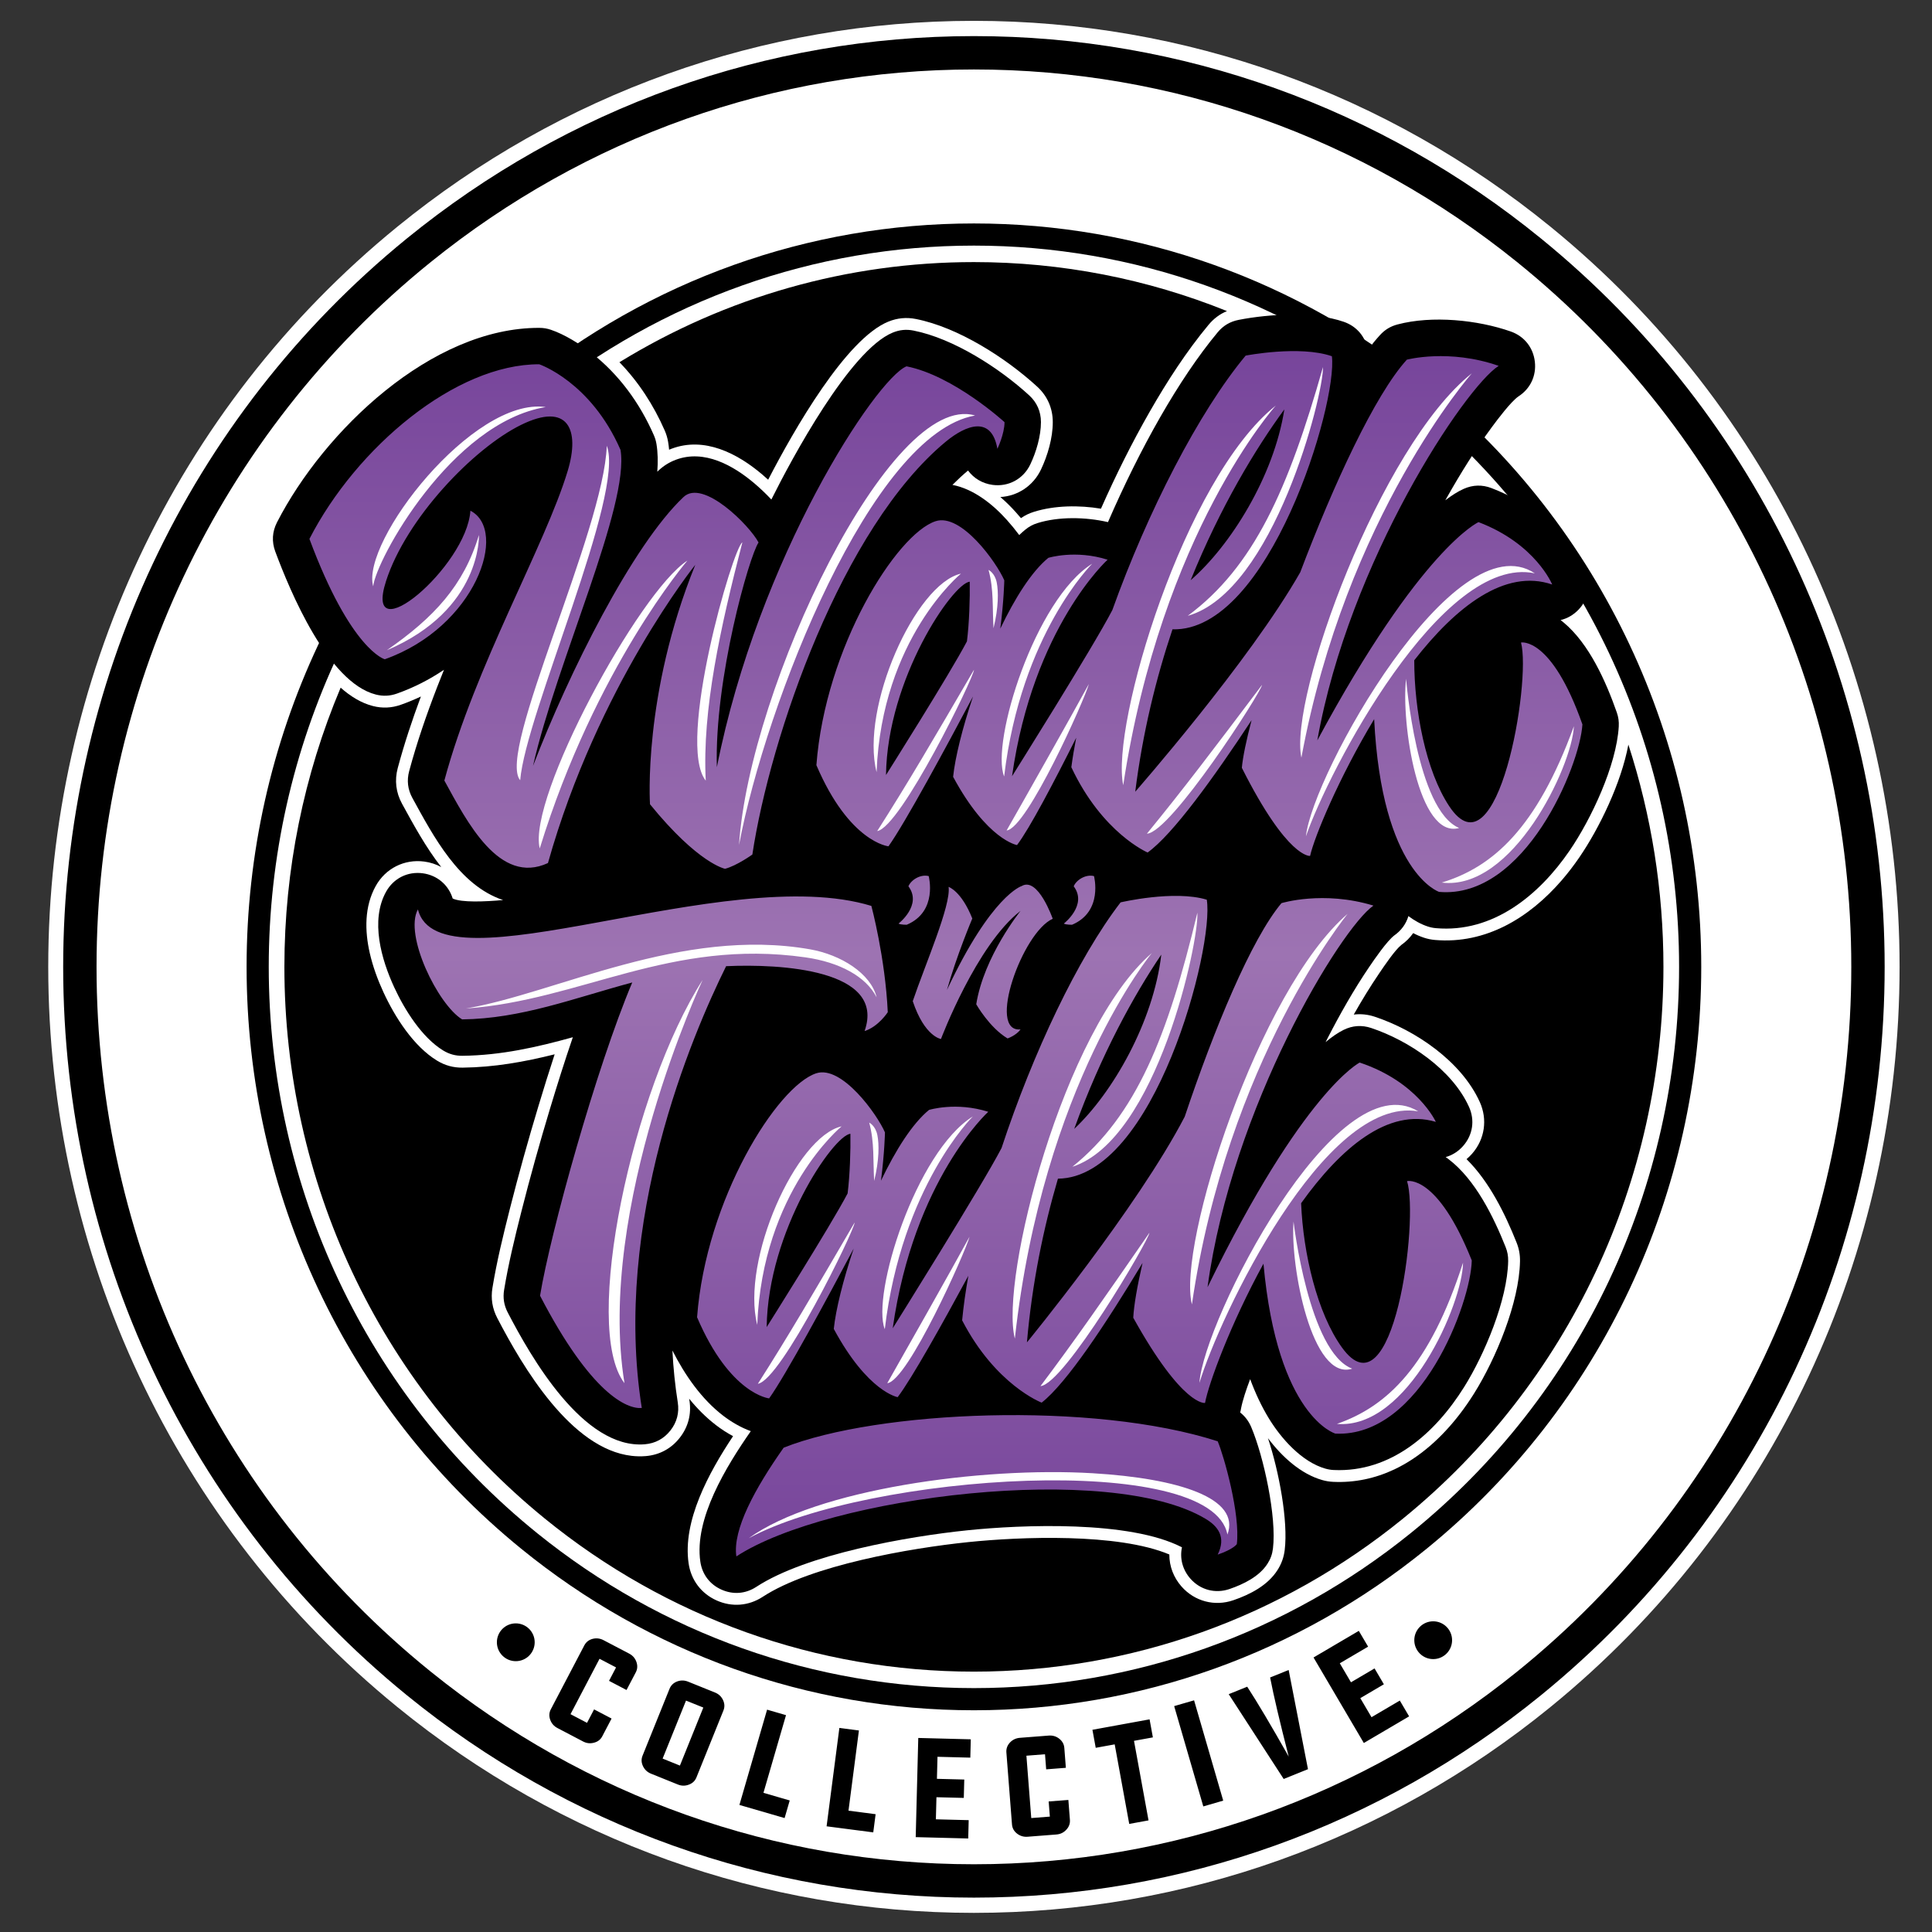
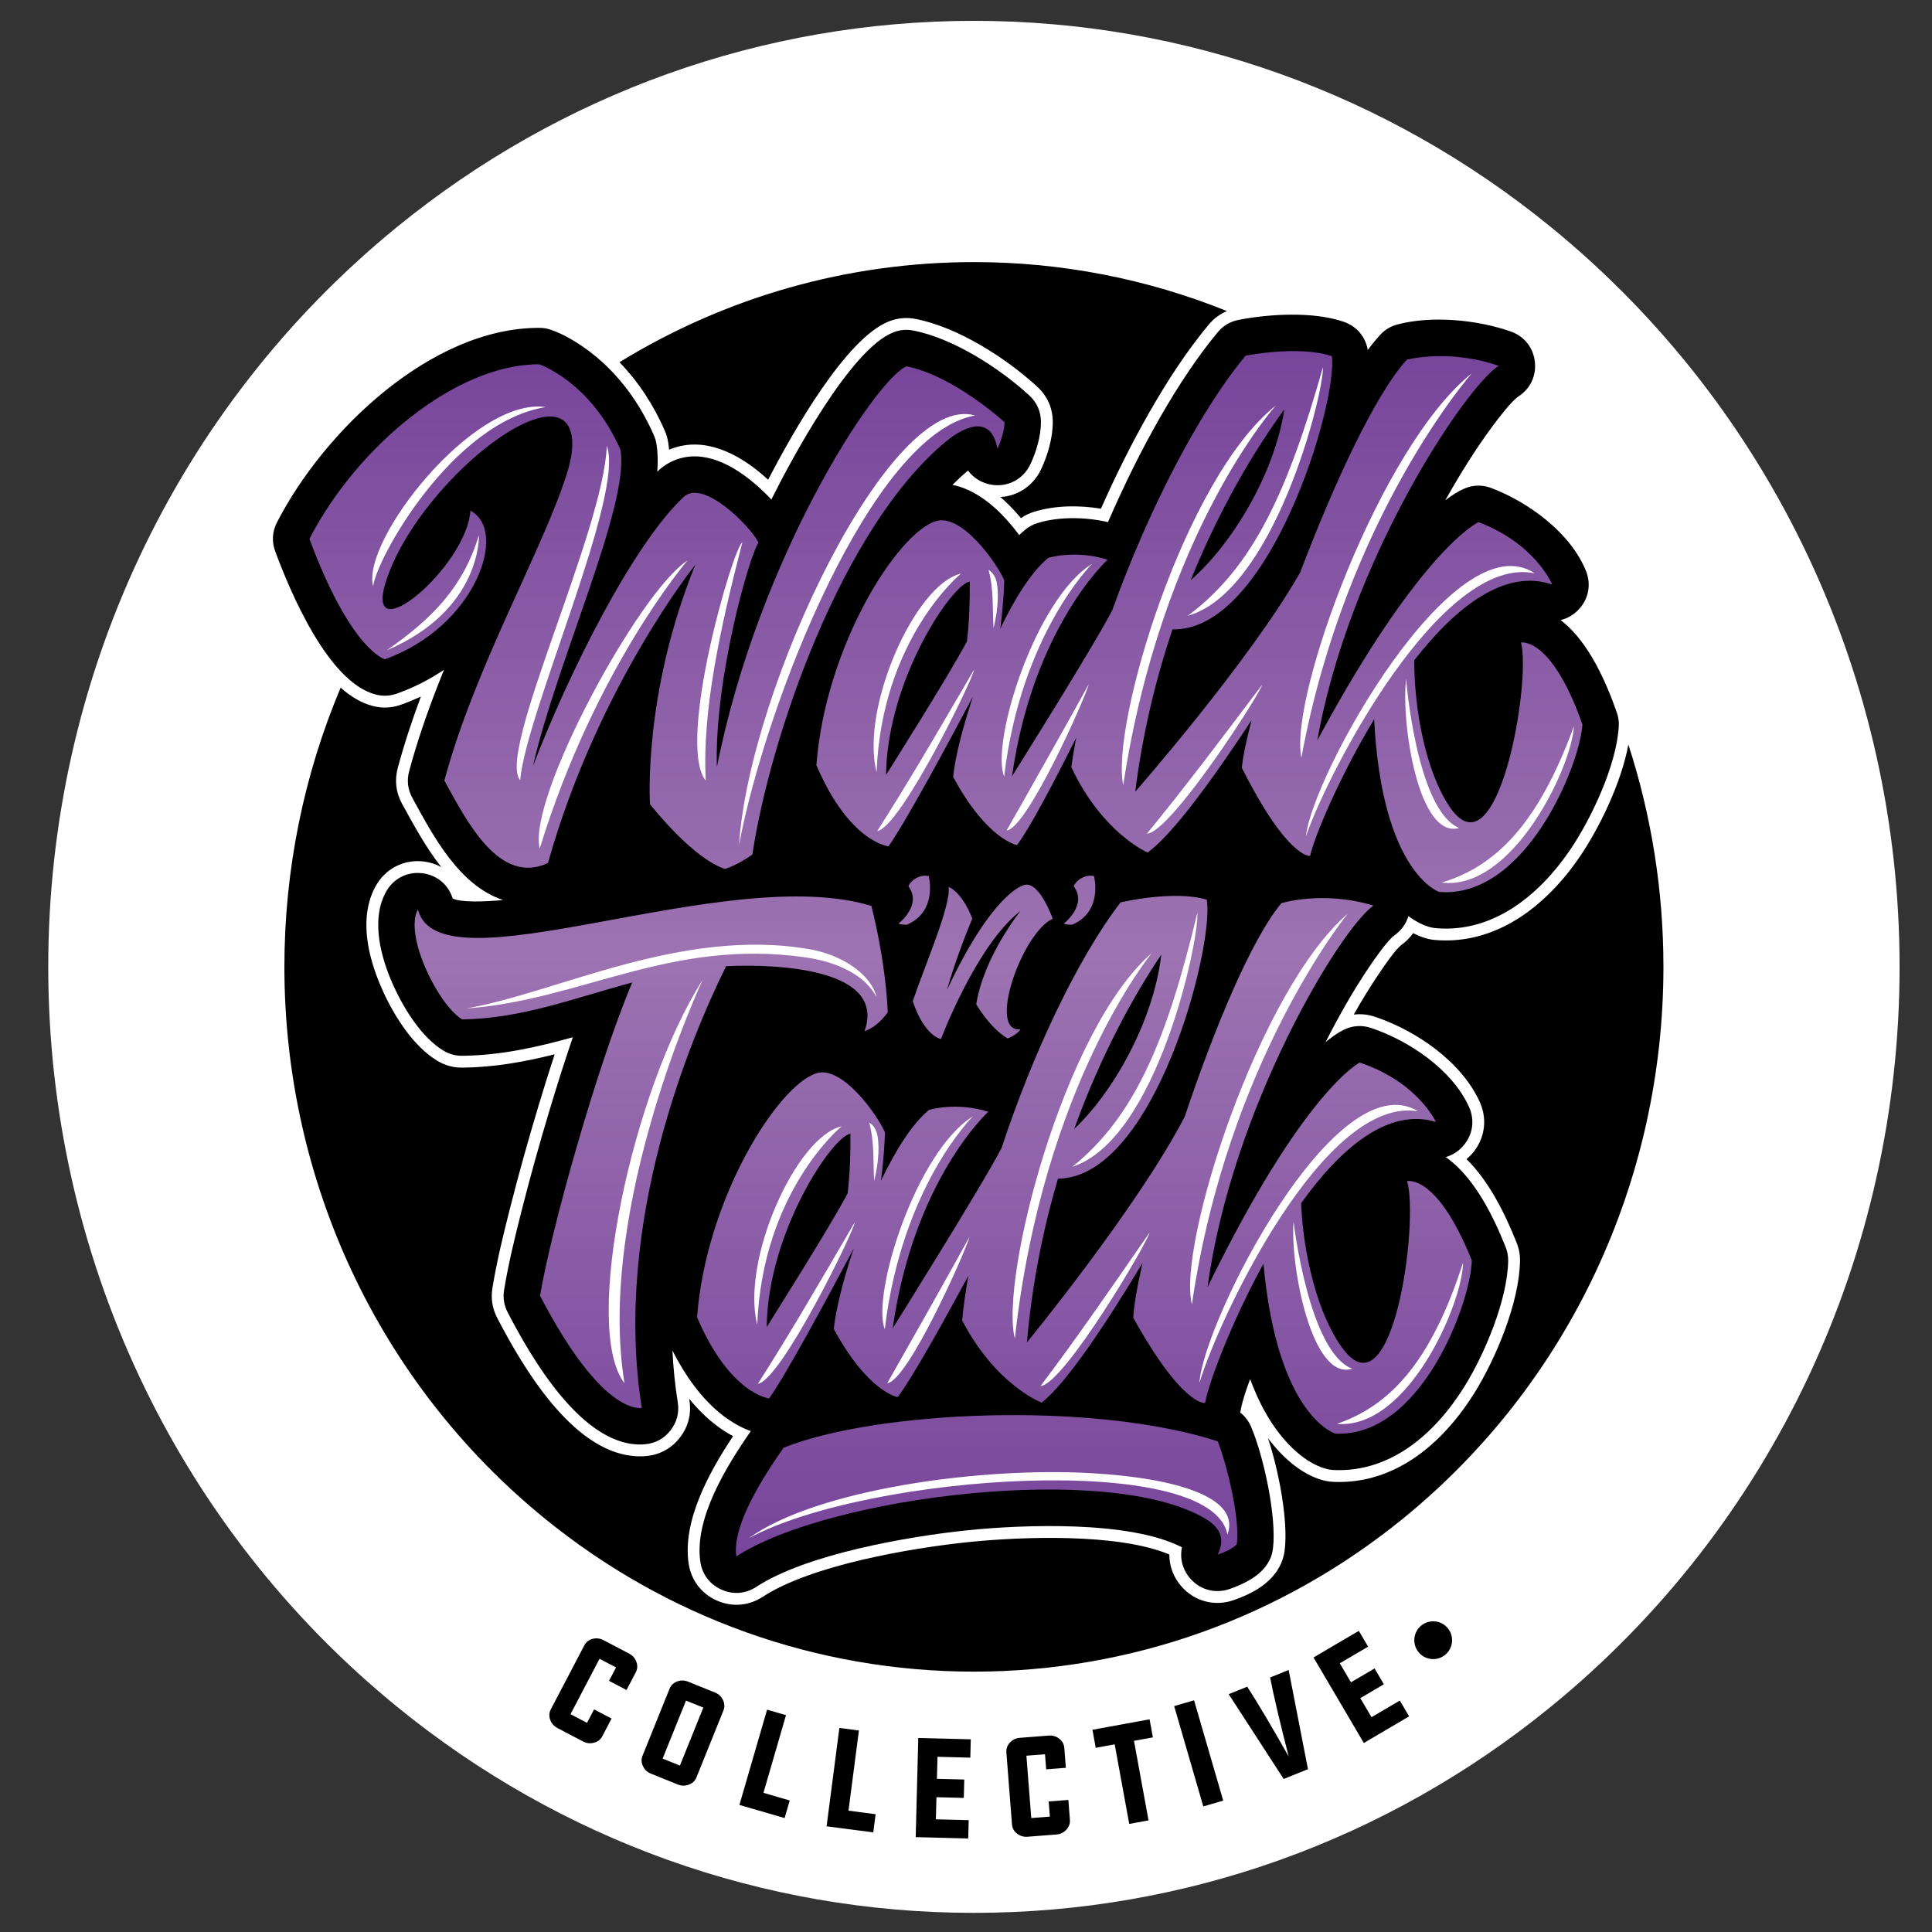
<svg xmlns="http://www.w3.org/2000/svg" version="1.1" id="Layer_1" x="0px" y="0px" width="300px" height="300px" viewBox="0 0 300 300" xml:space="preserve">
  <rect x="0" y="0" width="300" height="300" fill="#333333" stroke="none" />
  <path fill-rule="evenodd" clip-rule="evenodd" fill="#FFFFFF" d="M151.229,3.237c-32.792,0-64.141,11.278-89.544,31.981 C27.109,63.395,7.492,105.601,7.492,150.134c0,44.532,19.617,86.739,54.193,114.915c25.403,20.704,56.752,31.98,89.544,31.98 c32.793,0,64.144-11.276,89.545-31.98c34.576-28.176,54.192-70.383,54.192-114.915c0-44.533-19.616-86.739-54.192-114.916 C215.373,14.516,184.022,3.237,151.229,3.237z" />
  <path fill-rule="evenodd" clip-rule="evenodd" d="M151.229,40.697c-19.62,0-38.546,5.422-55.042,15.549 c2.973,3.06,5.321,6.688,7.036,10.617c0.251,0.575,0.42,1.145,0.523,1.765c0.067,0.397,0.117,0.799,0.152,1.203 c0.125-0.053,0.249-0.103,0.376-0.15c5.108-1.927,10.229,0.722,14.083,3.996c0.312,0.265,0.62,0.538,0.923,0.815 c4.043-7.818,12.086-21.871,18.657-24.548c1.394-0.567,2.801-0.703,4.278-0.412c6.555,1.294,13.935,6.017,18.824,10.492 c1.595,1.458,2.436,3.367,2.436,5.527c0,2.446-0.789,5.17-1.838,7.369c-1.205,2.526-3.607,4.107-6.303,4.257 c0.858,0.734,1.659,1.531,2.389,2.345c0.275,0.306,0.544,0.617,0.809,0.933c0.623-0.434,1.284-0.753,2.032-0.985 c3.196-0.994,6.997-1.047,10.391-0.482c2.285-5.156,4.806-10.235,7.609-15.125c2.668-4.657,5.667-9.3,9.103-13.432 c0.802-0.964,1.754-1.672,2.857-2.126C178.148,43.313,164.856,40.697,151.229,40.697L151.229,40.697z M52.895,106.78 c-5.713,13.547-8.735,28.271-8.735,43.354c0,33.198,14.633,64.663,40.421,85.654c18.914,15.396,42.245,23.782,66.648,23.782 c24.405,0,47.736-8.386,66.65-23.782c25.787-20.991,40.419-52.456,40.419-85.654c0-11.859-1.867-23.496-5.444-34.513 c-1.105,5.949-4.502,12.97-7.617,17.516c-0.848,1.236-1.76,2.429-2.74,3.563c-5.009,5.795-11.775,9.945-19.679,9.257 c-0.583-0.051-1.128-0.162-1.683-0.343c-0.587-0.192-1.151-0.436-1.696-0.721c-0.496,0.706-1.116,1.326-1.837,1.835 c-0.999,0.788-2.705,3.327-3.444,4.417c-1.406,2.071-2.714,4.215-3.948,6.398c1.087-0.137,2.193-0.024,3.296,0.345 c6.374,2.127,13.434,6.959,16.272,13.226c1.232,2.719,0.781,5.778-1.183,8.025c-0.271,0.308-0.562,0.592-0.872,0.853 c3.53,3.469,6.007,8.532,7.769,12.952c0.382,0.953,0.553,1.89,0.533,2.917c-0.12,6.398-3.746,15.116-7.127,20.511 c-0.694,1.107-1.437,2.184-2.233,3.218c-2.713,3.528-6.099,6.661-10.149,8.577c-2.995,1.415-6.185,2.085-9.494,1.933 c-0.585-0.027-1.133-0.116-1.695-0.275c-3.34-0.944-6.278-3.628-8.438-6.508c1.726,5.204,3.151,12.871,2.6,17.371 c-0.143,1.146-0.503,2.146-1.123,3.117c-1.524,2.386-4.25,3.786-6.852,4.678c-2.913,1.001-6.019,0.176-8.053-2.135 c-1.231-1.4-1.896-3.154-1.887-4.969c-7.981-3.359-23.137-2.757-31.216-1.921c-8.979,0.931-24.384,3.57-31.92,8.493 c-2.184,1.428-4.791,1.63-7.17,0.562c-2.381-1.072-3.956-3.153-4.338-5.735c-0.975-6.581,3.132-14.11,6.9-19.773 c-0.938-0.499-1.834-1.085-2.658-1.717c-1.544-1.186-2.925-2.576-4.159-4.097c0.013,0.091,0.027,0.182,0.042,0.271 c0.334,2.114-0.184,4.111-1.505,5.797c-1.322,1.686-3.139,2.663-5.273,2.843c-0.729,0.059-1.462,0.047-2.189-0.037 c-9.419-1.076-16.915-13.777-20.879-21.414c-0.765-1.476-1.013-3.023-0.744-4.663c0.681-4.157,1.688-8.261,2.722-12.34 c1.353-5.334,2.836-10.636,4.423-15.902c0.809-2.688,1.643-5.367,2.516-8.033c-4.688,1.174-9.398,2.017-14.287,2.07 c-1.449,0.017-2.744-0.339-3.98-1.093c-3.658-2.228-6.54-6.771-8.307-10.594c-0.899-1.946-1.652-3.997-2.131-6.087 c-0.795-3.476-0.851-7.244,0.929-10.442c1.52-2.729,4.44-4.194,7.535-3.783c0.948,0.126,1.836,0.418,2.633,0.852 c-2.407-3.063-4.327-6.619-6.088-9.829c-0.952-1.736-1.18-3.637-0.667-5.548c1.01-3.76,2.238-7.457,3.595-11.105 c-1.013,0.478-2.048,0.904-3.101,1.277c-1.45,0.515-2.881,0.579-4.37,0.196C56.117,109.17,54.449,108.159,52.895,106.78z" />
-   <path fill-rule="evenodd" clip-rule="evenodd" d="M151.229,5.606c-32.263,0-63.106,11.097-88.1,31.465 C29.112,64.793,9.81,106.318,9.81,150.134c0,43.814,19.302,85.34,53.319,113.061c24.994,20.369,55.837,31.467,88.1,31.467 c32.265,0,63.108-11.098,88.102-31.467c34.018-27.721,53.317-69.246,53.317-113.061c0-43.815-19.3-85.341-53.317-113.062 C214.338,16.703,183.494,5.606,151.229,5.606L151.229,5.606z M151.229,10.787c30.842,0,60.343,10.537,84.327,29.893 c33.107,26.721,51.912,66.977,51.912,109.454c0,42.476-18.805,82.732-51.912,109.454c-23.984,19.355-53.485,29.893-84.327,29.893 s-60.342-10.537-84.326-29.893c-33.107-26.722-51.912-66.979-51.912-109.454c0-42.477,18.805-82.732,51.912-109.454 C90.887,21.324,120.388,10.787,151.229,10.787z" />
-   <path fill-rule="evenodd" clip-rule="evenodd" d="M151.229,34.698c-25.741,0-50.352,8.846-70.302,25.086 c-27.201,22.142-42.636,55.33-42.636,90.349c0,35.019,15.435,68.208,42.636,90.35c19.951,16.24,44.561,25.086,70.302,25.086 c25.742,0,50.353-8.846,70.304-25.086c27.2-22.142,42.635-55.331,42.635-90.35c0-35.02-15.435-68.208-42.635-90.349 C201.582,43.544,176.972,34.698,151.229,34.698L151.229,34.698z M151.229,38.138c24.789,0,48.499,8.468,67.774,24.026 c26.61,21.476,41.725,53.832,41.725,87.97c0,34.138-15.114,66.494-41.725,87.97c-19.275,15.557-42.985,24.025-67.774,24.025 c-24.787,0-48.498-8.469-67.775-24.025c-26.61-21.476-41.723-53.832-41.723-87.97c0-34.138,15.113-66.494,41.723-87.97 C102.732,46.606,126.442,38.138,151.229,38.138z" />
  <path fill-rule="evenodd" clip-rule="evenodd" d="M95.661,258.919l-2.565-1.345l-4.507,8.603l2.565,1.345l1.095-2.09l2.716,1.423 l-1.442,2.751c-0.27,0.517-0.699,0.851-1.292,1c-0.582,0.157-1.144,0.096-1.686-0.188l-3.983-2.088 c-0.544-0.284-0.919-0.713-1.125-1.283c-0.208-0.572-0.175-1.112,0.095-1.628l5.2-9.925c0.27-0.516,0.698-0.854,1.288-1.014 c0.584-0.147,1.147-0.081,1.692,0.203l3.982,2.087c0.543,0.284,0.916,0.709,1.12,1.27c0.209,0.581,0.179,1.126-0.091,1.641 l-1.437,2.742L94.57,261L95.661,258.919L95.661,258.919z M106.524,264.067l-3.632,9.006l2.686,1.085l3.633-9.009L106.524,264.067 L106.524,264.067z M111.022,262.812c0.568,0.229,0.98,0.612,1.24,1.152c0.266,0.555,0.29,1.1,0.072,1.64l-4.191,10.392 c-0.218,0.54-0.613,0.916-1.187,1.123c-0.563,0.215-1.128,0.209-1.696-0.021l-4.17-1.682c-0.57-0.23-0.985-0.62-1.248-1.167 c-0.263-0.546-0.285-1.089-0.067-1.629l4.191-10.389c0.218-0.54,0.611-0.919,1.182-1.137c0.566-0.206,1.133-0.196,1.704,0.034 L111.022,262.812L111.022,262.812z M114.815,280.27l4.298-14.795l2.938,0.854l-3.503,12.06l4.079,1.186l-0.794,2.733L114.815,280.27 L114.815,280.27z M128.353,283.588l1.985-15.277l3.034,0.396l-1.619,12.453l4.212,0.548l-0.366,2.822L128.353,283.588 L128.353,283.588z M145.323,282.502l5.096,0.13l-0.073,2.847l-8.155-0.211l0.398-15.399l8.155,0.211l-0.074,2.846l-5.096-0.133 l-0.088,3.423l4.246,0.109l-0.074,2.854l-4.246-0.108L145.323,282.502L145.323,282.502z M162.268,272.399l-2.888,0.227l0.753,9.682 l2.888-0.226l-0.184-2.352l3.058-0.236l0.24,3.096c0.044,0.58-0.143,1.09-0.565,1.534c-0.407,0.441-0.916,0.688-1.526,0.734 l-4.483,0.35c-0.612,0.047-1.157-0.117-1.637-0.49c-0.478-0.373-0.738-0.848-0.784-1.429l-0.869-11.171 c-0.044-0.581,0.14-1.093,0.554-1.542c0.416-0.437,0.93-0.68,1.542-0.728l4.482-0.349c0.61-0.048,1.151,0.114,1.622,0.48 c0.486,0.38,0.75,0.858,0.796,1.438l0.239,3.086l-3.056,0.239L162.268,272.399L162.268,272.399z M173.089,270.864l-2.946,0.536 l-0.511-2.799l8.875-1.621l0.512,2.801l-2.933,0.535l2.257,12.354l-2.997,0.548L173.089,270.864L173.089,270.864z M186.848,280.5 l-4.524-15.576l3.092-0.897l4.525,15.574L186.848,280.5L186.848,280.5z M200.111,272.763c-1.379-5.371-2.344-9.467-2.888-12.285 l2.879-1.162l3,15.402l-3.772,1.521l-8.536-13.169l2.874-1.158C195.238,264.322,197.386,267.941,200.111,272.763L200.111,272.763z M212.968,266.647l4.395-2.584l1.444,2.454l-7.032,4.136l-7.81-13.279l7.03-4.136l1.444,2.453l-4.396,2.585l1.735,2.951l3.662-2.154 l1.448,2.462l-3.661,2.154L212.968,266.647z" />
  <path fill-rule="evenodd" clip-rule="evenodd" d="M224.485,179.671c0.157,0.109,0.312,0.222,0.462,0.337 c4.13,3.147,6.964,8.915,8.838,13.616c0.294,0.732,0.416,1.412,0.403,2.2c-0.114,6.051-3.685,14.524-6.849,19.571 c-4.464,7.126-11.32,13.275-20.234,12.868c-0.455-0.021-0.842-0.086-1.28-0.208c-3.691-1.045-6.905-4.698-8.817-7.838 c-1.133-1.861-2.084-3.905-2.884-6.064c-0.613,1.619-1.168,3.27-1.421,4.579c-0.031,0.205-0.075,0.406-0.128,0.603 c0.744,0.574,1.319,1.334,1.715,2.262c1.943,4.585,3.975,13.977,3.373,18.864c-0.108,0.879-0.37,1.61-0.848,2.354 c-1.276,1.997-3.73,3.186-5.896,3.929c-2.212,0.757-4.533,0.143-6.078-1.612c-1.216-1.382-1.672-3.152-1.307-4.864 c-8.114-4.206-24.885-3.518-33.365-2.639c-9.167,0.949-24.942,3.688-32.735,8.782c-1.662,1.085-3.601,1.237-5.411,0.423 c-1.81-0.813-2.983-2.363-3.274-4.327c-0.988-6.665,4.034-14.816,7.835-20.279c-1.564-0.563-3.076-1.467-4.292-2.399 c-3.364-2.582-5.934-6.285-7.881-10.122c0.137,2.697,0.409,5.384,0.83,8.043c0.255,1.61-0.13,3.092-1.137,4.374 c-1.006,1.282-2.354,2.009-3.978,2.144c-9.53,0.796-17.703-13.563-21.285-20.464c-0.586-1.128-0.768-2.266-0.562-3.519 c0.667-4.064,1.678-8.195,2.689-12.186c1.345-5.306,2.823-10.587,4.401-15.826c1.129-3.746,2.31-7.498,3.581-11.211 c-5.537,1.54-11.148,2.816-17.132,2.882c-1.106,0.014-2.059-0.249-3.004-0.825c-3.309-2.016-5.998-6.341-7.594-9.794 c-2.005-4.338-3.755-10.391-1.264-14.866c1.153-2.07,3.337-3.166,5.686-2.854c2.237,0.298,3.997,1.791,4.652,3.918 c1.361,0.65,5.016,0.49,7.826,0.238c-6.826-2.263-10.83-9.919-14.079-15.839c-0.729-1.329-0.896-2.725-0.503-4.188 c1.197-4.45,2.706-8.82,4.37-13.116c0.339-0.875,0.685-1.746,1.036-2.615c-2.266,1.536-4.729,2.783-7.301,3.696 c-1.108,0.393-2.161,0.439-3.299,0.148c-7.434-1.91-13.308-16.045-15.596-22.192c-0.574-1.543-0.483-3.089,0.27-4.555 c7.274-14.168,23.99-30.25,40.739-30.187c0.638,0.002,1.183,0.093,1.787,0.297c2.142,0.723,4.501,2.205,6.265,3.576 c4.309,3.349,7.553,7.828,9.729,12.813c0.195,0.447,0.314,0.85,0.395,1.331c0.223,1.339,0.245,2.805,0.132,4.32 c0.053-0.053,0.107-0.104,0.16-0.154c0.779-0.74,1.691-1.316,2.697-1.695c4.429-1.67,8.942,0.872,12.244,3.677 c0.83,0.706,1.744,1.563,2.612,2.491c0.015-0.029,0.03-0.06,0.044-0.089c3.058-6.135,12.156-23.124,18.809-25.834 c1.067-0.435,2.096-0.535,3.228-0.311c6.196,1.223,13.321,5.817,17.94,10.044c1.214,1.11,1.838,2.526,1.838,4.171 c0,2.156-0.731,4.636-1.658,6.577c-1.077,2.259-3.393,3.507-5.873,3.167c-1.574-0.216-2.912-1.032-3.79-2.23 c-0.818,0.685-1.625,1.432-2.421,2.232c3.281,0.63,6.239,2.979,8.461,5.454c0.626,0.697,1.279,1.492,1.908,2.335 c0.313-0.297,0.625-0.576,0.937-0.833c0.592-0.485,1.178-0.801,1.908-1.028c3.296-1.025,7.447-0.949,10.938-0.148 c4.966-11.44,10.986-22.201,17.031-29.47c0.867-1.042,1.933-1.675,3.266-1.934c4.831-0.942,11.639-1.318,16.321,0.302 c1.999,0.692,3.368,2.309,3.721,4.373c0.61-0.816,1.239-1.589,1.889-2.302c0.766-0.843,1.636-1.373,2.738-1.663 c5.373-1.42,12.419-0.71,17.568,1.092c2.095,0.732,3.494,2.484,3.749,4.688c0.255,2.197-0.703,4.215-2.563,5.408 c-1.179,0.831-3.207,3.534-4.069,4.699c-2.578,3.483-4.912,7.245-7.043,11.018c-0.075,0.134-0.151,0.268-0.227,0.402 c0.973-0.747,1.946-1.373,2.867-1.781c1.415-0.626,2.854-0.666,4.299-0.116c5.744,2.182,12.283,6.941,14.672,12.854 c0.85,2.102,0.418,4.368-1.143,6.012c-0.79,0.833-1.756,1.384-2.795,1.628c0.153,0.116,0.303,0.235,0.448,0.355 c3.995,3.313,6.595,9.194,8.273,13.967c0.263,0.745,0.358,1.427,0.312,2.216c-0.36,6.04-4.274,14.36-7.641,19.274 c-4.737,6.915-11.888,12.8-20.744,12.03c-0.453-0.04-0.838-0.119-1.271-0.26c-1.057-0.347-2.065-0.91-3.008-1.615 c-0.351,1.189-1.101,2.236-2.188,2.999c-1.146,0.877-3.06,3.662-3.873,4.86c-2.434,3.586-4.612,7.44-6.588,11.298 c-0.068,0.136-0.14,0.272-0.209,0.41c0.941-0.786,1.888-1.451,2.791-1.896c1.388-0.685,2.824-0.782,4.292-0.294 c5.83,1.948,12.549,6.434,15.183,12.243c0.936,2.065,0.599,4.348-0.894,6.055C226.457,178.793,225.513,179.384,224.485,179.671z" />
  <linearGradient id="SVGID_1_" gradientUnits="userSpaceOnUse" x1="146.883" y1="241.679" x2="146.883" y2="54.52">
    <stop offset="0" style="stop-color:#77459B" />
    <stop offset="0.5" style="stop-color:#9D73B2" />
    <stop offset="1" style="stop-color:#77459B" />
  </linearGradient>
  <path fill-rule="evenodd" clip-rule="evenodd" fill="url(#SVGID_1_)" d="M121.688,224.794c14.553-5.793,48.052-7.241,67.397-0.988 c0.988,2.33,3.532,11.373,2.968,15.964c0,0-0.495,0.779-2.968,1.628c1.334-2.707,0.057-4.389-1.861-5.542 c-14.856-8.947-58.576-3.526-72.883,5.823C113.726,237.523,117.269,231.065,121.688,224.794L121.688,224.794z M147.297,137.717 c0,0,1.972,0.614,3.681,4.908c0,0-2.451,5.791-3.938,11.104c6.923-14.761,11.606-16.144,11.606-16.144 c2.541-1.489,4.82,5.083,4.82,5.083c-4.732,2.104-10.254,17.703-4.995,17.176c-0.703,0.966-2.016,1.403-2.016,1.403 c-2.805-1.665-4.864-5.302-4.864-5.302c1.183-7.45,6.88-14.504,6.88-14.504c-6.837,5.258-12.357,19.894-12.357,19.894 s-2.541-0.353-4.382-5.873C143.66,149.768,147.692,140.565,147.297,137.717L147.297,137.717z M206.815,55.315 c-5.008-1.734-13.39-0.096-13.39-0.096c-7.299,8.776-15.226,24.246-20.7,39.51l0,0c-2.985,5.779-15.575,25.799-15.575,25.799 c3.276-23.119,14.836-33.618,14.836-33.618c-5.009-1.589-9.199-0.289-9.199-0.289c-2.604,2.135-5.191,6.25-7.46,10.991 c0.56-4.371,0.62-7.497,0.62-7.497c-1.188-2.776-6.691-10.479-10.667-9.183c-6.06,1.976-17.128,19.544-18.51,37.883 c5.13,12.009,11.191,12.599,11.191,12.599c2.559-3.57,8.997-15.478,13.131-23.265c-1.66,4.932-2.791,9.536-3.092,12.476 c5.297,9.824,9.922,10.596,9.922,10.596c1.951-2.558,5.766-9.827,9.191-16.664c-0.304,1.572-0.56,3.101-0.756,4.575 c4.815,10.258,11.847,13.245,11.847,13.245c3.896-2.793,10.245-11.577,16.139-20.546c-0.818,3.126-1.353,5.686-1.51,7.397 c7.129,14.16,10.597,13.678,10.597,13.678c0.653-2.93,4.459-12.122,9.948-21.234c1.191,23.905,10.087,26.821,10.087,26.821 c13.293,1.156,21.866-19.554,22.252-26.007c-4.815-13.678-9.536-12.716-9.536-12.716c1.629,6.054-3.622,36.829-11.162,25.395 c-3.604-5.464-5.422-14.818-5.414-22.638c6.455-8.277,14.08-14.297,21.418-11.763c0,0-2.553-6.312-11.438-9.688 c0,0-8.908,3.952-25.034,33.892c4.942-27.863,22.933-54.831,28.161-58.158c-7.705-2.697-14.255-0.963-14.255-0.963 c-4.974,5.471-11.384,19.387-16.556,33.016l0,0c-7.898,13.871-25.622,34.074-25.622,34.074c1.149-9.146,3.225-17.601,5.783-25.216 C197.03,98.161,207.738,62.701,206.815,55.315L206.815,55.315z M83.737,56.566c-12.956-0.048-28.368,12.86-35.689,27.116 c6.455,17.339,11.703,18.688,11.703,18.688c14.112-5.009,19.266-19.988,13.293-23.07c-0.57,8.717-16.773,22.32-13.096,10.919 c3.135-9.722,13.554-20.593,20.957-24.24c7.335-3.612,9.174,0.753,7.256,7.116C84.652,84.738,73.816,103.284,69,121.202 c3.495,6.368,8.537,16.317,16.086,12.811c7.754-27.525,22.878-46.308,22.878-46.308c-8.188,20.181-7.032,37.182-7.032,37.182 c7.514,9.247,11.656,10.018,11.656,10.018c1.83-0.482,4.238-2.215,4.238-2.215c2.771-18.326,13.908-50.763,30.038-64.111 c3.167-2.621,7.111-4.073,8.011,1.114c0,0,1.108-2.312,1.108-4.143c0,0-7.899-7.224-15.22-8.668 c-4.726,1.925-22.99,29.613-29.449,62.251c-0.401-13.74,5.035-32.802,6.475-34.896c-1.354-2.605-8.64-9.966-11.668-7.044 c-7.929,7.505-17.819,27.332-23.354,41.738c3.671-16.189,15.02-40.488,13.589-49.072C91.732,59.263,83.737,56.566,83.737,56.566 L83.737,56.566z M184.885,90.094c4.62-11.419,10.11-20.476,14.547-26.524C197.812,73.977,191.048,84.752,184.885,90.094 L184.885,90.094z M150.581,90.328c0.045,2.588-0.078,6.451-0.435,9.262c-2.662,5.08-12.567,20.754-12.567,20.754 C137.77,105.402,147.946,90.563,150.581,90.328L150.581,90.328z M169.875,136.039c0,0,1.464,5.489-3.396,7.55 c0,0-0.883,0.036-1.292-0.174c0,0,3.729-2.879,1.538-5.79C167.15,136.6,168.62,135.719,169.875,136.039L169.875,136.039z M144.207,136.039c-1.253-0.32-2.723,0.561-3.149,1.586c2.19,2.91-1.537,5.79-1.537,5.79c0.407,0.21,1.292,0.174,1.292,0.174 C145.672,141.528,144.207,136.039,144.207,136.039L144.207,136.039z M64.897,141.209c-2.201,3.952,3.104,14.793,6.859,17.081 c9.202-0.102,17.402-3.31,26.418-5.732c-5.58,13.207-12.722,38.913-14.316,48.641c7.899,15.219,13.485,17.629,15.798,17.435 c-4.579-28.917,7.764-57.832,13.095-68.605c8.377-0.388,24.877,0.486,21.501,10.071c2.151-0.676,3.601-2.927,3.601-2.927 c-0.395-8.502-2.547-16.504-2.547-16.504C112.686,133.757,68.128,154.222,64.897,141.209L64.897,141.209z M137.417,175.843 c-1.188-2.776-6.691-10.48-10.667-9.184c-6.06,1.975-17.127,19.545-18.509,37.883c5.129,12.01,11.191,12.599,11.191,12.599 c2.558-3.569,8.995-15.478,13.129-23.265c-1.66,4.932-2.791,9.535-3.092,12.476c5.298,9.824,9.921,10.596,9.921,10.596 c2.172-2.845,6.985-11.469,10.975-18.844c-0.43,2.404-0.755,4.722-0.965,6.915c5.205,10.067,12.346,12.782,12.346,12.782 c3.857-2.998,10.03-12.315,15.667-21.688c-0.831,3.637-1.346,6.601-1.441,8.504c7.7,13.857,11.146,13.234,11.146,13.234l0,0 c0.532-2.954,3.961-12.297,9.072-21.623c2.167,23.837,11.176,26.386,11.176,26.386c13.327,0.612,21.049-20.431,21.169-26.896 c-5.371-13.471-10.047-12.314-10.047-12.314c1.874,5.98-2.114,36.945-10.117,25.827c-3.823-5.309-6.021-14.581-6.334-22.397 c6.113-8.533,13.485-14.859,20.919-12.629c0,0-2.808-6.201-11.822-9.211c0,0-8.74,4.313-23.629,34.888 c3.803-28.043,20.674-55.724,25.762-59.261c-7.81-2.38-14.283-0.38-14.283-0.38c-4.688,5.6-10.439,19.492-15.022,33.158l0,0 c-7.361,14.162-24.5,35.044-24.5,35.044c0.799-9.186,2.552-17.712,4.815-25.42c14.971-0.131,24.318-35.976,23.111-43.319 c-5.069-1.542-13.382,0.415-13.382,0.415c-6.638,8.635-13.617,23.382-18.488,38.151v-0.002 c-2.987,5.781-16.896,27.986-16.896,27.986c3.275-23.118,14.834-33.616,14.834-33.616c-5.009-1.589-9.199-0.29-9.199-0.29 c-2.603,2.137-5.19,6.251-7.46,10.99C137.357,178.967,137.417,175.843,137.417,175.843L137.417,175.843z M132.05,176.055 c0.045,2.587-0.078,6.449-0.434,9.261c-2.663,5.081-12.567,20.754-12.567,20.754C119.239,191.129,129.416,176.289,132.05,176.055 L132.05,176.055z M180.326,148.233c-1.222,10.461-7.569,21.488-13.522,27.061C170.984,163.706,176.123,154.447,180.326,148.233z" />
  <path fill-rule="evenodd" clip-rule="evenodd" fill="#FFFFFF" d="M114.756,131.2c4.174-22.131,20.646-63.883,36.652-66.68 C138.296,60.628,116.335,106.813,114.756,131.2L114.756,131.2z M57.949,91.048c0.385-4.046,12.126-25.451,26.79-27.84 C73.49,61.608,56.002,84.108,57.949,91.048L57.949,91.048z M74.369,83.076c0,0,0.483,11.603-14.301,17.894 C67.387,95.882,72.007,90.935,74.369,83.076L74.369,83.076z M94.221,69.217c2.866,7.487-12.613,41.605-13.446,51.937 C77.071,116.872,93.766,82.469,94.221,69.217L94.221,69.217z M106.737,87.05c0,0-14.257,16.568-22.926,44.695 C81.863,123.927,99.227,91.891,106.737,87.05L106.737,87.05z M116.268,238.854c18.509-10.033,71.921-13.565,74.324-0.567 c2.088-5.649-7.542-8.723-20.904-9.522C152.348,227.726,126.743,231.275,116.268,238.854L116.268,238.854z M227.18,196.063 c-0.079,6.327-8.555,25.966-19.58,25.037C215.394,218.396,222.008,212.147,227.18,196.063L227.18,196.063z M200.861,189.688 c-0.544,6.815,2.845,24.873,9.111,22.838C203.225,209.987,200.861,189.688,200.861,189.688L200.861,189.688z M150.55,192.035 c-0.614,2.325-9.596,22.454-12.775,22.742C139.798,211.241,147.921,196.87,150.55,192.035L150.55,192.035z M178.856,147.99 c0,0-16.907,20.356-21.272,59.868C155.229,198.652,165.096,159.874,178.856,147.99L178.856,147.99z M185.928,141.724 c-4.619,19.247-9.48,31.447-19.407,39.451C179.698,176.888,186.201,146.051,185.928,141.724L185.928,141.724z M178.483,191.423 c-7.172,10.372-11.653,16.819-16.917,23.81C165.261,214.937,178.394,192.575,178.483,191.423L178.483,191.423z M186.248,214.73 c3.08-10.238,19.406-44.677,33.965-42.165C207.418,164.739,186.87,205.12,186.248,214.73L186.248,214.73z M209.262,141.895 c-13.794,11.847-26.515,51.441-24.183,60.656C190.579,164.745,209.262,141.895,209.262,141.895L209.262,141.895z M151.068,173.357 c-8.876,5.52-15.785,27.768-13.678,33.039C140.03,184.199,151.068,173.357,151.068,173.357L151.068,173.357z M134.971,174.32 c0,0,0.971,0.456,1.267,1.944c0.277,1.381,0.302,3.853-0.497,7.109C135.549,180.296,135.806,177.378,134.971,174.32L134.971,174.32z M244.395,112.771c-0.319,6.32-9.535,25.623-20.518,24.274C231.768,134.641,238.615,128.646,244.395,112.771L244.395,112.771z M72.356,156.599c17.77-1.248,31.748-10.924,52.699-7.943c5.336,0.759,9.423,2.984,11.069,6.21 c-0.909-3.725-5.559-6.616-10.337-7.456C105.8,143.9,86.275,154.249,72.356,156.599L72.356,156.599z M109.104,152.168 c0,0-16.568,35.256-12.137,62.611C90.297,206.112,98.208,169.181,109.104,152.168L109.104,152.168z M130.685,174.898 c0,0-12.294,10.054-13.101,30.824C115.033,195.724,123.6,176.497,130.685,174.898L130.685,174.898z M132.708,189.828 c-6.349,10.896-10.319,17.671-15.027,25.045C121.34,214.296,132.708,190.983,132.708,189.828L132.708,189.828z M198.111,62.97 c0,0-17.724,19.65-23.697,58.952C172.438,112.625,183.879,74.284,198.111,62.97L198.111,62.97z M205.433,56.997 c-5.399,19.043-10.755,31.036-20.999,38.627C197.772,91.879,205.529,61.333,205.433,56.997L205.433,56.997z M195.967,106.352 c-7.588,10.071-12.329,16.33-17.873,23.099C181.797,129.309,195.831,107.499,195.967,106.352L195.967,106.352z M228.552,57.962 c-14.235,11.313-28.454,50.395-26.473,59.69C209.014,80.085,228.552,57.962,228.552,57.962L228.552,57.962z M202.783,129.868 c3.468-10.113,21.094-43.906,35.544-40.841C225.84,80.718,203.77,120.29,202.783,129.868L202.783,129.868z M218.338,105.402 c-0.802,6.789,1.897,24.961,8.236,23.166C219.93,125.775,218.338,105.402,218.338,105.402L218.338,105.402z M149.216,89.074 c0,0-12.294,10.054-13.101,30.824C133.564,109.9,142.131,90.672,149.216,89.074L149.216,89.074z M153.5,88.497 c0,0,0.973,0.457,1.27,1.944c0.276,1.382,0.302,3.852-0.496,7.11C154.08,94.472,154.337,91.554,153.5,88.497L153.5,88.497z M151.238,104.004c0,1.156-11.367,24.467-15.026,25.045C140.92,121.675,144.89,114.9,151.238,104.004L151.238,104.004z M169.6,87.533c-8.876,5.52-15.785,27.768-13.678,33.04C158.562,98.375,169.6,87.533,169.6,87.533L169.6,87.533z M169.081,106.21 c-0.614,2.326-9.597,22.455-12.775,22.743C158.329,125.418,166.452,111.045,169.081,106.21L169.081,106.21z M115.272,84.224 c-3.404,13.173-6.259,25.998-5.684,36.991C104.966,115.435,113.828,84.996,115.272,84.224z" />
-   <circle fill-rule="evenodd" clip-rule="evenodd" cx="80.091" cy="255.012" r="2.935" />
  <circle fill-rule="evenodd" clip-rule="evenodd" cx="222.545" cy="254.69" r="2.934" />
</svg>